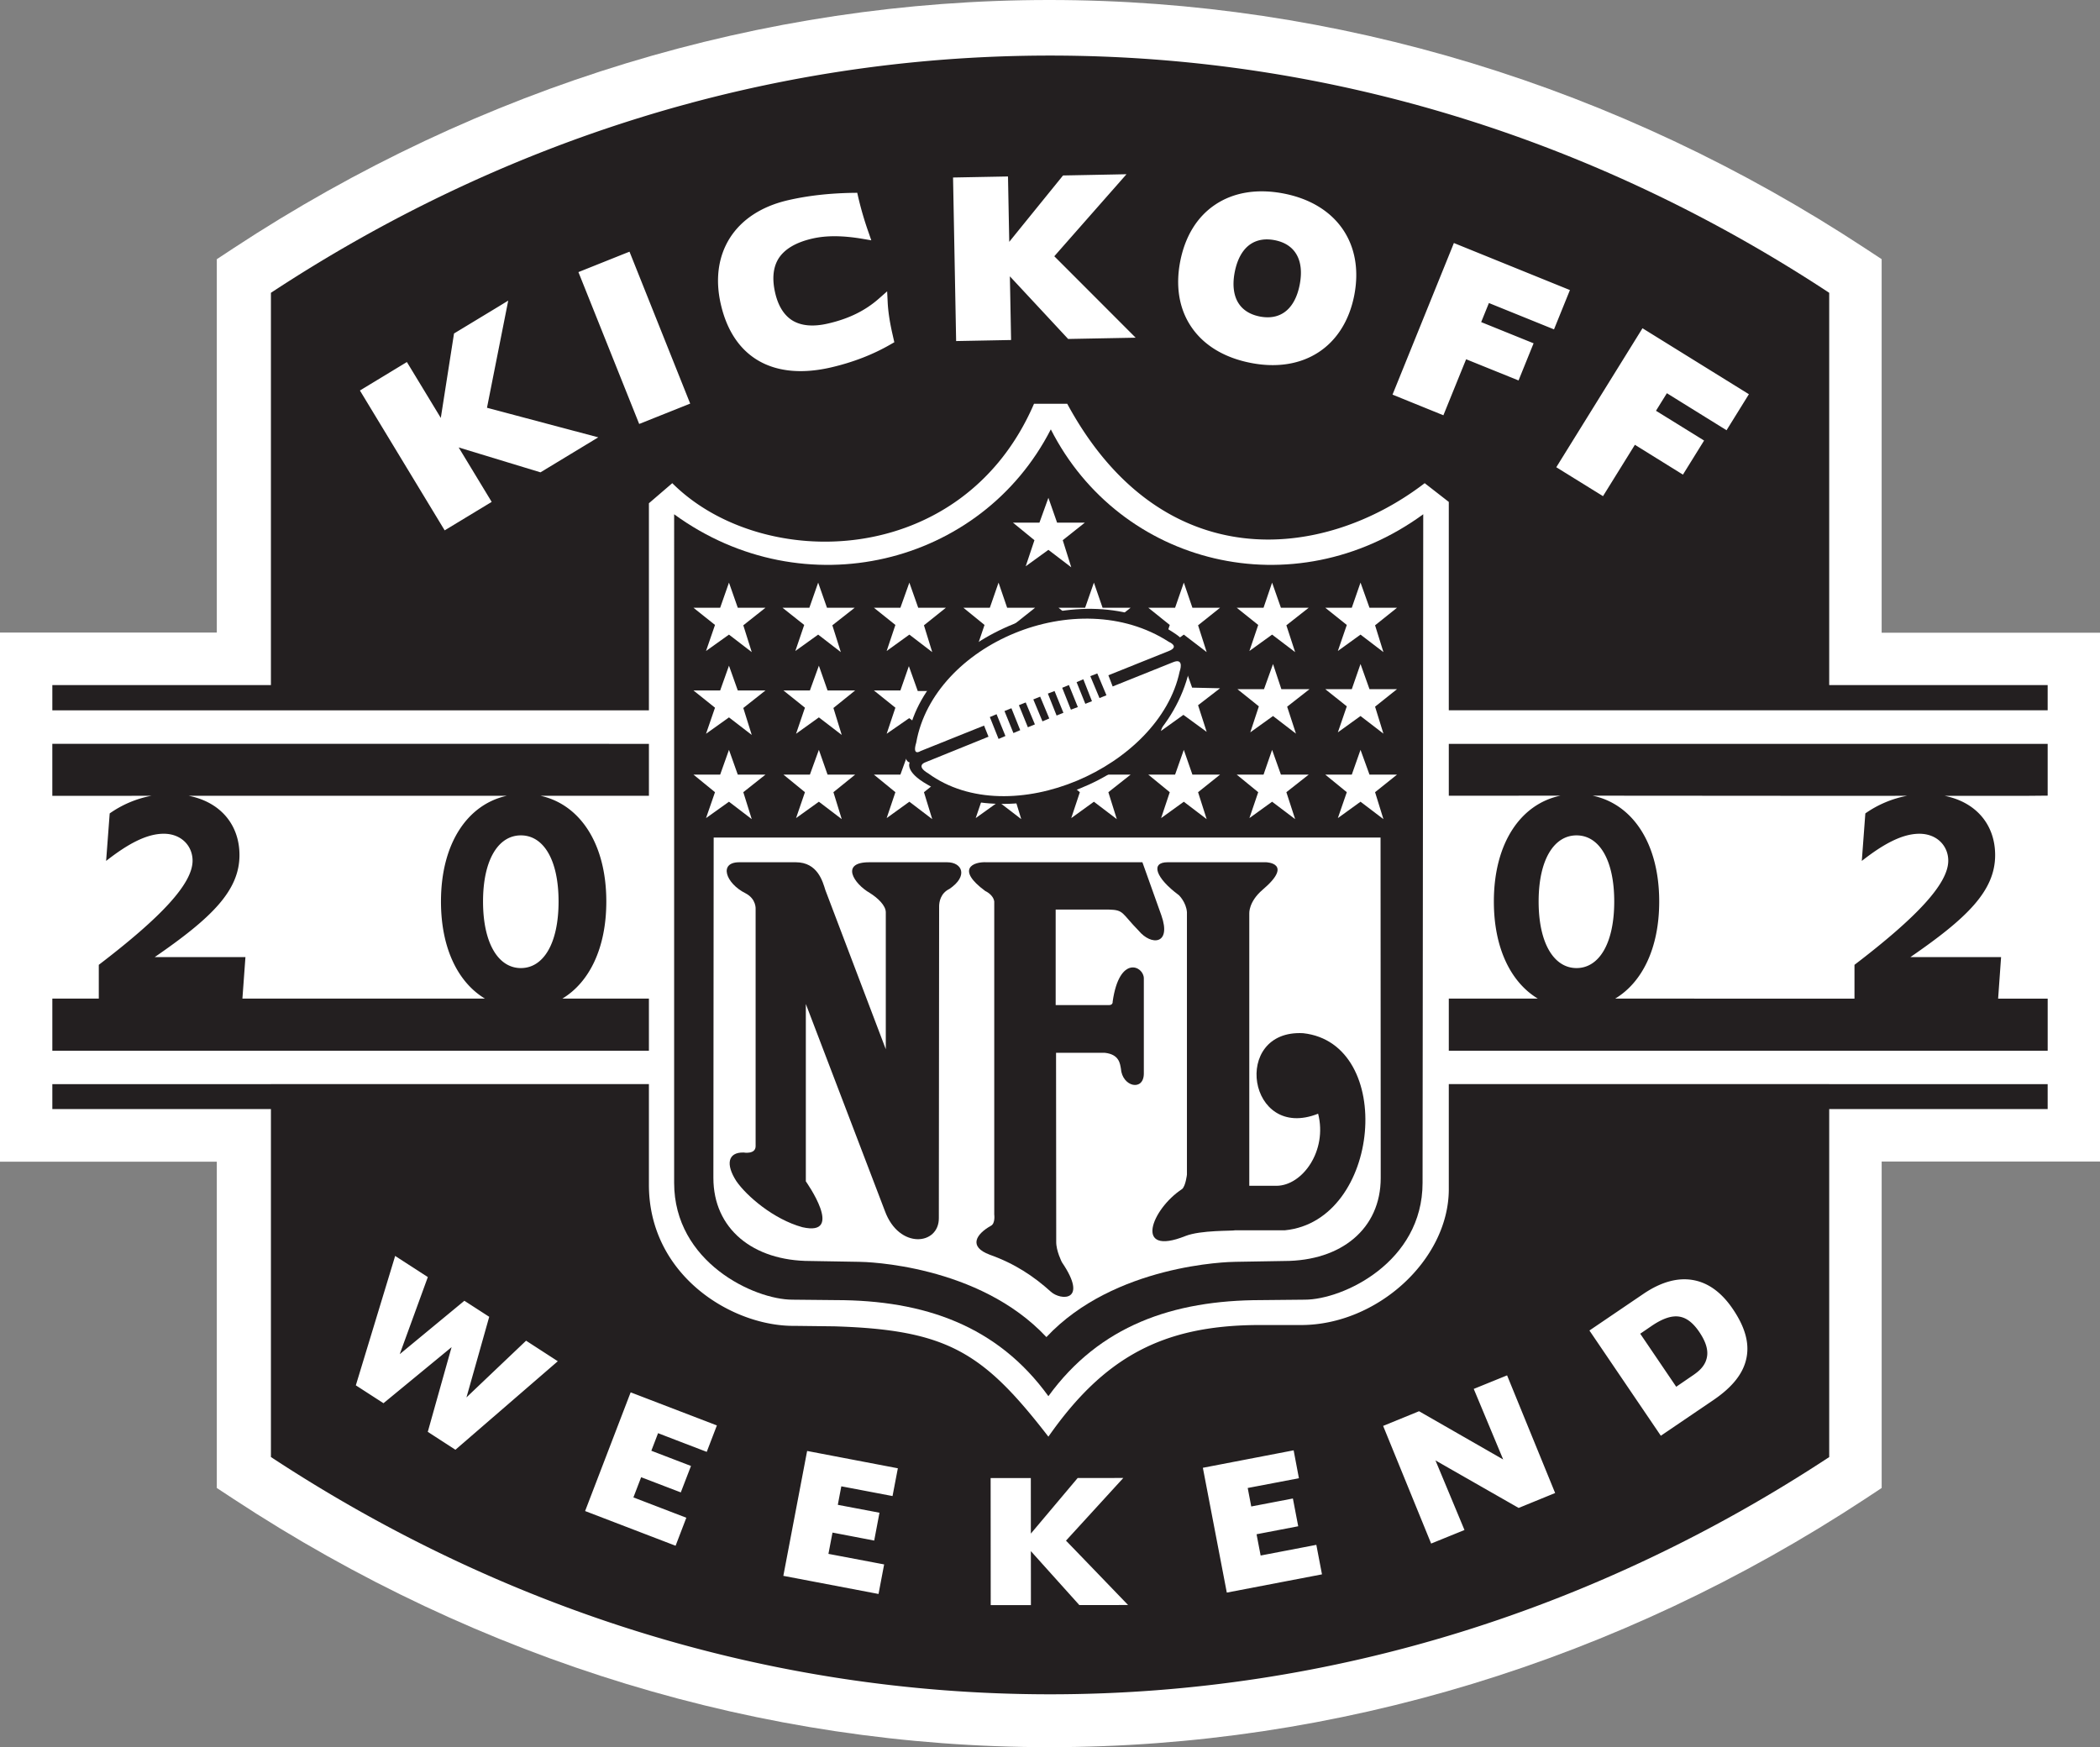
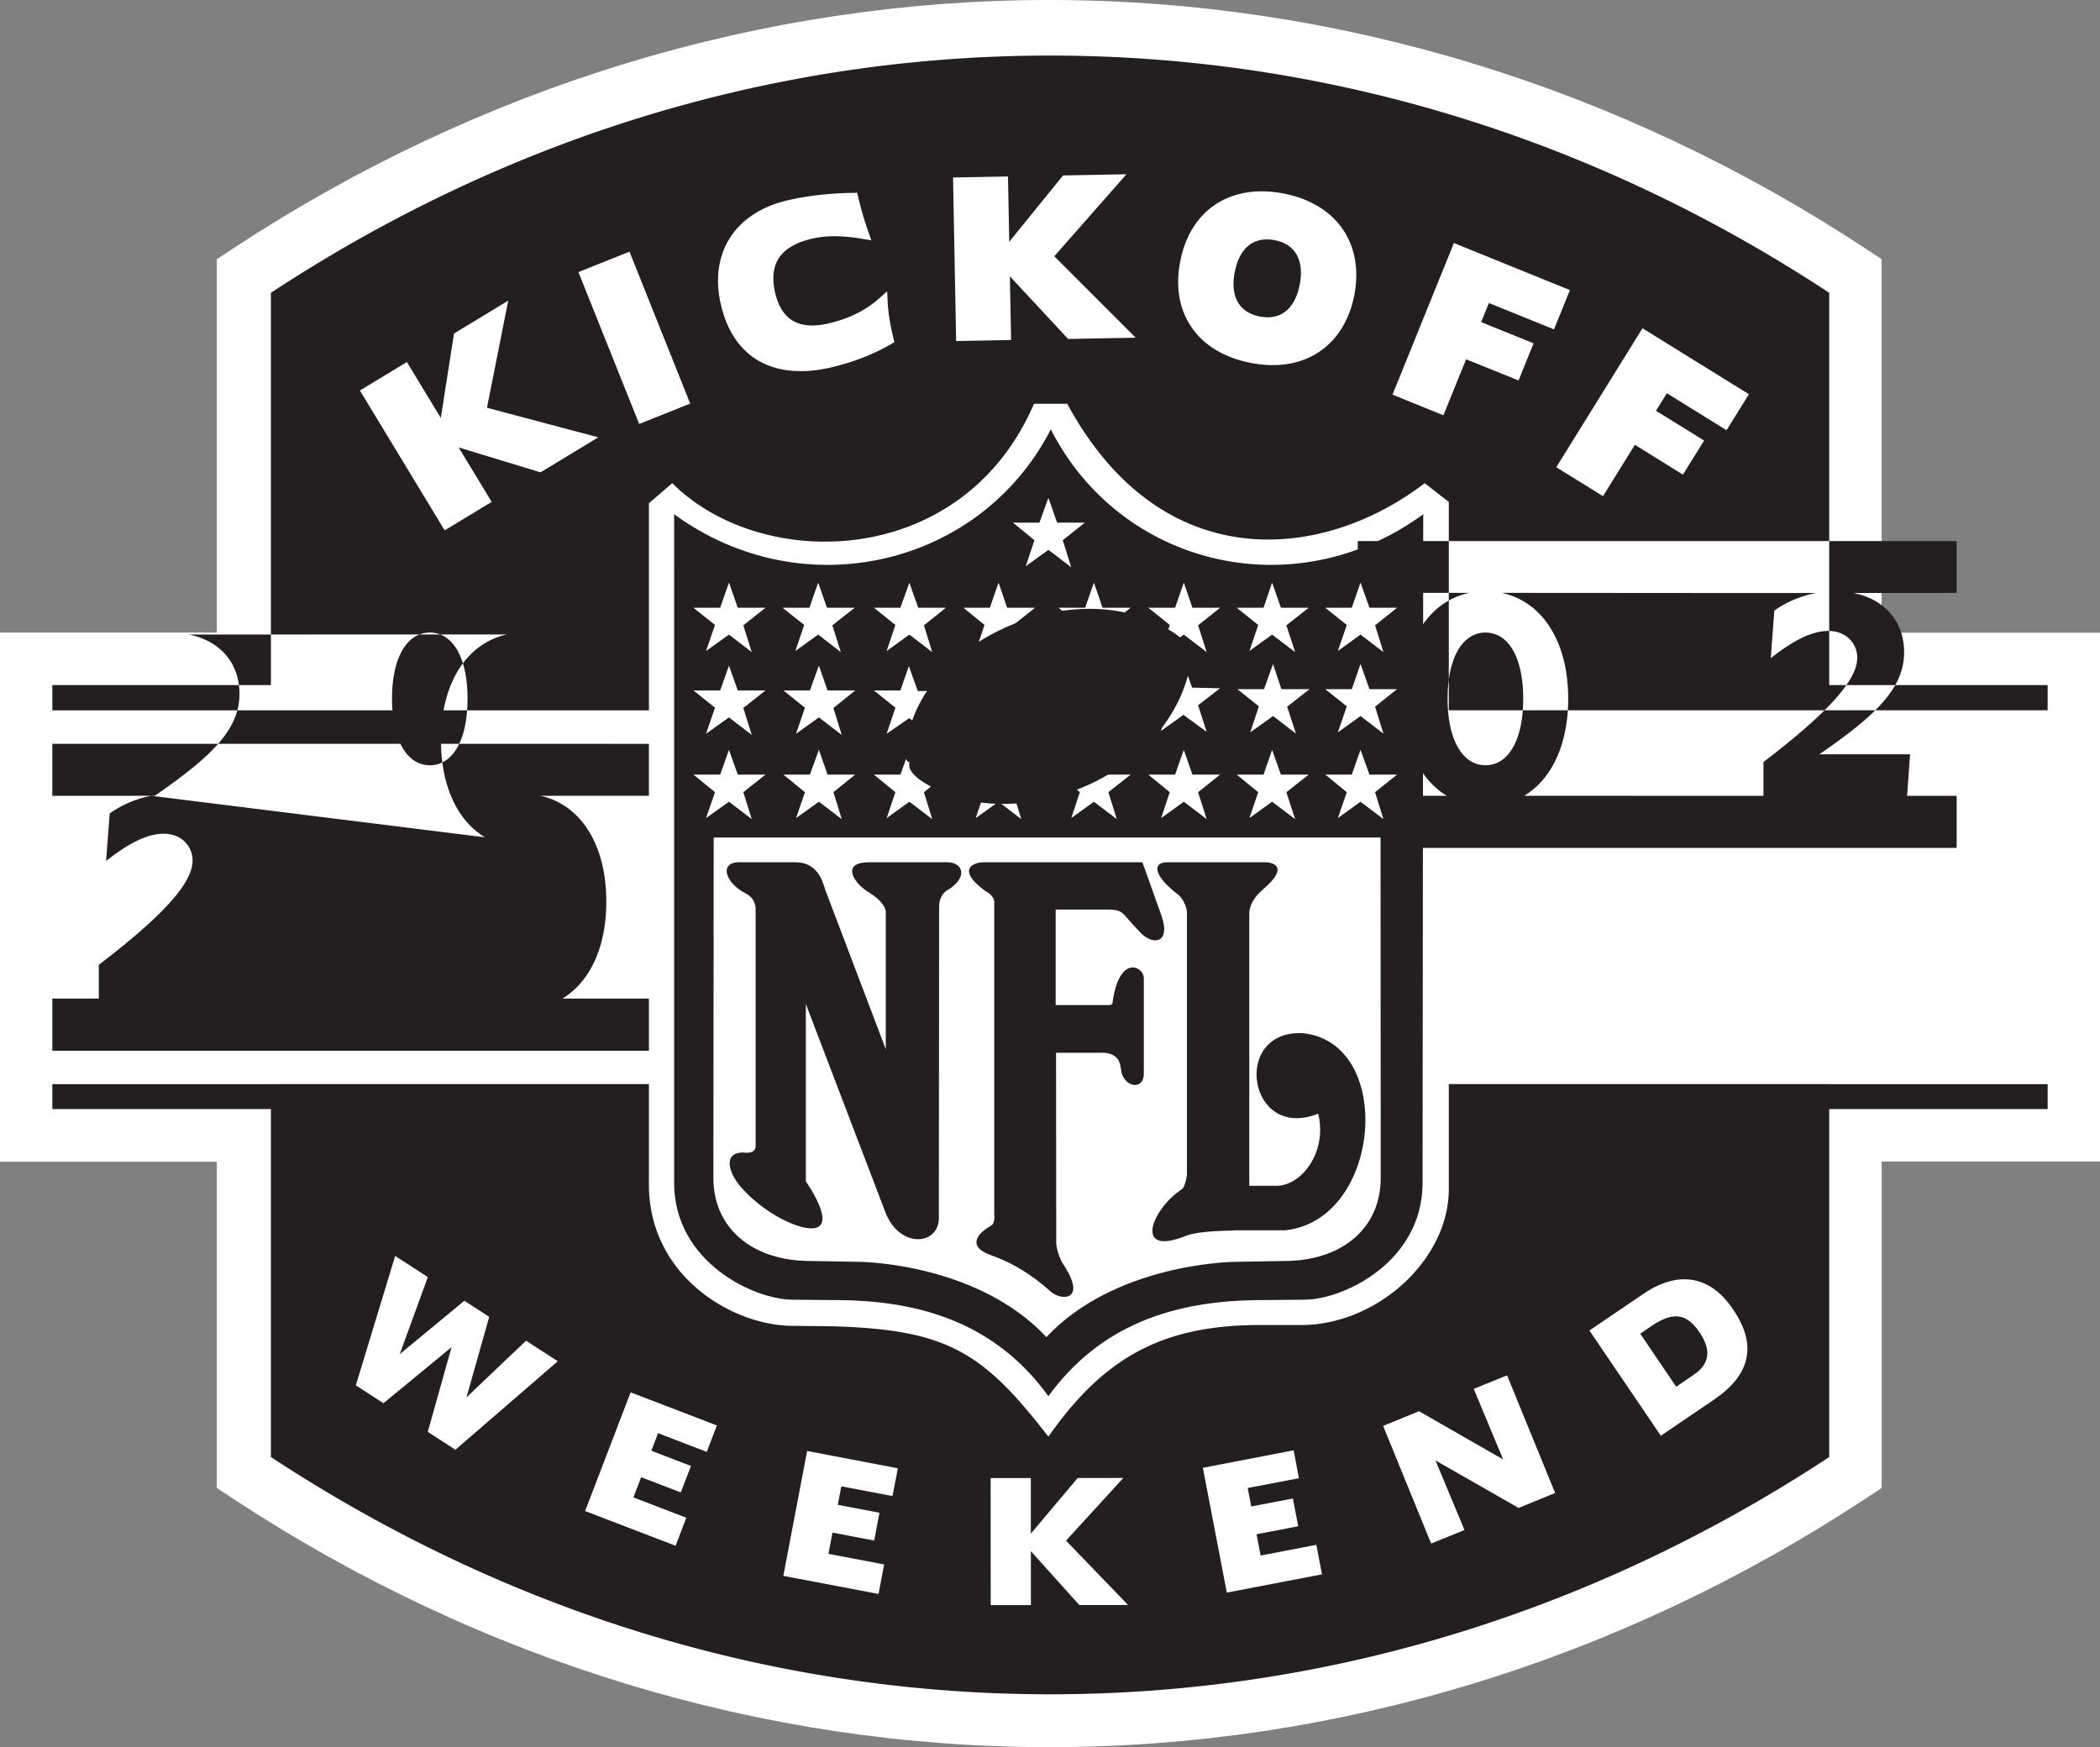
<svg xmlns="http://www.w3.org/2000/svg" width="197.355" height="164.215">
  <rect width="100%" height="100%" fill="#808080" stroke="none" />
  <path fill="#fff" d="M197.355 59.469h-20.52v-35.11l-1.538-1.011C152.09 8.078 125.57 0 98.609 0 71.645 0 45.121 8.078 21.914 23.348l-1.539 1.015v35.09H0v49.734h20.375v30.668l1.54 1.012c23.206 15.27 49.73 23.348 76.694 23.348 26.961 0 53.48-8.078 76.688-23.344l1.539-1.016v-30.683h20.52V59.469" />
-   <path fill="#231f20" d="M171.906 101.895h-35.75v9.957c-.058 6.59-6.754 12.687-13.886 12.687h-4.196c-8.785.078-14.3 2.988-19.547 10.492-6.136-7.933-9.484-10.047-20.136-10.37l-3.715-.044c-5.809.07-13.692-4.687-13.692-13.265v-9.457H25.461v.004H4.918v2.343h20.543v32.703c21.555 14.176 46.555 22.301 73.227 22.301 26.667 0 51.667-8.12 73.218-22.297v-32.707h20.531V101.9h-20.53v-.004m-.001-37.506V27.52c-21.55-14.184-46.55-22.297-73.218-22.297-26.672 0-51.672 8.117-73.227 22.297v36.87H4.918v2.372h56.066V47.3l2.196-1.887c8.406 8.395 27.28 8.117 33.996-7.465h3.12c8.833 16.328 23.981 14.836 33.595 7.465l2.265 1.762v19.586h56.281V64.39h-20.53M14.227 74.797a9.994 9.994 0 0 0-3.918 1.656l-.336 4.465c2.07-1.625 3.828-2.555 5.418-2.555 1.664 0 2.707 1.16 2.707 2.532 0 2.16-2.938 5.3-8.813 9.789v3.175H4.918v4.895h56.066v-4.895h-8.136c2.515-1.515 4.132-4.714 4.132-9.125 0-5.511-2.53-9.144-6.195-9.941h10.2v-4.879L4.917 69.91v4.89zm8.554 19.062.285-3.902H14.54c5.32-3.664 7.965-6.227 7.965-9.586 0-2.824-1.754-4.976-4.766-5.574l29.899-.004c-3.668.8-6.196 4.433-6.196 9.941 0 4.41 1.614 7.61 4.133 9.125zm26.172-2.87c-2.113 0-3.558-2.313-3.558-6.255 0-3.937 1.445-6.218 3.558-6.218 2.117 0 3.54 2.28 3.54 6.218 0 3.942-1.423 6.254-3.54 6.254m142.543 2.872h.942v4.894h-56.282v-4.895h8.367c-2.515-1.515-4.132-4.714-4.132-9.125 0-5.539 2.558-9.18 6.257-9.949l-10.492.004v-4.875h56.281v4.867l-1.726.016h-7.973c3.008.598 4.762 2.75 4.762 5.574 0 3.36-2.64 5.922-7.965 9.586h8.524l-.278 3.902zm-19.445 0h2.23v-3.176c5.875-4.489 8.813-7.63 8.813-9.79 0-1.37-1.043-2.53-2.715-2.53-1.582 0-3.34.929-5.41 2.554l.332-4.465a10.067 10.067 0 0 1 3.918-1.656l-7.168.004-22.38-.016c3.7.77 6.259 4.41 6.259 9.95 0 4.41-1.617 7.609-4.137 9.124zm-23.89-15.344c-2.114 0-3.563 2.28-3.563 6.218 0 3.942 1.449 6.254 3.562 6.254 2.117 0 3.543-2.312 3.543-6.254 0-3.937-1.426-6.218-3.543-6.218" />
+   <path fill="#231f20" d="M171.906 101.895h-35.75v9.957c-.058 6.59-6.754 12.687-13.886 12.687h-4.196c-8.785.078-14.3 2.988-19.547 10.492-6.136-7.933-9.484-10.047-20.136-10.37l-3.715-.044c-5.809.07-13.692-4.687-13.692-13.265v-9.457H25.461v.004H4.918v2.343h20.543v32.703c21.555 14.176 46.555 22.301 73.227 22.301 26.667 0 51.667-8.12 73.218-22.297v-32.707h20.531V101.9h-20.53v-.004m-.001-37.506V27.52c-21.55-14.184-46.55-22.297-73.218-22.297-26.672 0-51.672 8.117-73.227 22.297v36.87H4.918v2.372h56.066V47.3l2.196-1.887c8.406 8.395 27.28 8.117 33.996-7.465h3.12c8.833 16.328 23.981 14.836 33.595 7.465l2.265 1.762v19.586h56.281V64.39h-20.53M14.227 74.797a9.994 9.994 0 0 0-3.918 1.656l-.336 4.465c2.07-1.625 3.828-2.555 5.418-2.555 1.664 0 2.707 1.16 2.707 2.532 0 2.16-2.938 5.3-8.813 9.789v3.175H4.918v4.895h56.066v-4.895h-8.136c2.515-1.515 4.132-4.714 4.132-9.125 0-5.511-2.53-9.144-6.195-9.941h10.2v-4.879L4.917 69.91v4.89zH14.54c5.32-3.664 7.965-6.227 7.965-9.586 0-2.824-1.754-4.976-4.766-5.574l29.899-.004c-3.668.8-6.196 4.433-6.196 9.941 0 4.41 1.614 7.61 4.133 9.125zm26.172-2.87c-2.113 0-3.558-2.313-3.558-6.255 0-3.937 1.445-6.218 3.558-6.218 2.117 0 3.54 2.28 3.54 6.218 0 3.942-1.423 6.254-3.54 6.254m142.543 2.872h.942v4.894h-56.282v-4.895h8.367c-2.515-1.515-4.132-4.714-4.132-9.125 0-5.539 2.558-9.18 6.257-9.949l-10.492.004v-4.875h56.281v4.867l-1.726.016h-7.973c3.008.598 4.762 2.75 4.762 5.574 0 3.36-2.64 5.922-7.965 9.586h8.524l-.278 3.902zm-19.445 0h2.23v-3.176c5.875-4.489 8.813-7.63 8.813-9.79 0-1.37-1.043-2.53-2.715-2.53-1.582 0-3.34.929-5.41 2.554l.332-4.465a10.067 10.067 0 0 1 3.918-1.656l-7.168.004-22.38-.016c3.7.77 6.259 4.41 6.259 9.95 0 4.41-1.617 7.609-4.137 9.124zm-23.89-15.344c-2.114 0-3.563 2.28-3.563 6.218 0 3.942 1.449 6.254 3.562 6.254 2.117 0 3.543-2.312 3.543-6.254 0-3.937-1.426-6.218-3.543-6.218" />
  <path fill="#231f20" d="M98.754 40.355c6.504 12.793 22.816 16.868 35 7.98l-.063 62.837c0 7.465-7.488 10.984-11.07 10.984l-4.062.04c-8.352 0-15.23 2.421-20.032 9.03-4.777-6.609-11.648-9.03-20.004-9.03l-4.046-.04c-3.598 0-11.122-3.52-11.122-10.984V48.336c12.196 8.887 28.852 4.812 35.399-7.98" />
  <path fill="#fff" d="M98.207 78.723h31.535l.016 31.992c0 4.754-3.68 7.805-9.078 7.805l-4.586.078c-.633 0-11.371.261-17.754 7.074-6.367-6.813-16.996-7.074-17.594-7.074l-4.59-.078c-5.418 0-9.113-3.051-9.113-7.805l.027-31.992h31.426m.031-31.933.817 2.335h2.605l-2.074 1.648.8 2.547-2.148-1.64-2.132 1.543.82-2.45-2.016-1.648h2.485l.843-2.336m29.333 7.969.843 2.363h2.586l-2.062 1.649.785 2.52-2.153-1.645-2.129 1.539.84-2.446-2.023-1.617h2.492l.82-2.363m.001 7.652.843 2.363h2.586l-2.062 1.645.785 2.535-2.153-1.656-2.129 1.535.84-2.445-2.023-1.614h2.492l.82-2.363m.001 8.067.843 2.328h2.586l-2.062 1.652.785 2.531-2.153-1.636-2.129 1.539.84-2.434-2.023-1.652h2.492l.82-2.328m-8.309 0 .829 2.328h2.61l-2.098 1.652.824 2.531-2.164-1.636-2.133 1.539.828-2.434-2.02-1.652h2.52l.805-2.328m.086-8.067.785 2.363h2.644l-2.101 1.645.828 2.535-2.156-1.656-2.137 1.535.805-2.445-2.012-1.614h2.496l.848-2.363m-.087-7.652.829 2.363h2.61l-2.098 1.649.824 2.52-2.164-1.645-2.133 1.539.828-2.446-2.02-1.617h2.52l.805-2.363m-8.297 0 .808 2.363h2.598l-2.066 1.649.808 2.52-2.148-1.645-2.133 1.539.813-2.446-2.016-1.617h2.516l.82-2.363m-.047 7.535.828 2.336 2.625.059-2.066 1.593.808 2.504-2.187-1.597-2.117 1.519.824-2.426-2.043-1.636 2.512-.008.816-2.344m.047 8.184.808 2.328h2.598l-2.066 1.652.808 2.531-2.148-1.636-2.133 1.539.813-2.434-2.016-1.652h2.516l.82-2.328m-8.449 0 .816 2.328h2.633l-2.09 1.652.793 2.531-2.152-1.636-2.13 1.539.81-2.434-2.005-1.652h2.5l.825-2.328m0-15.719.816 2.363h2.633l-2.09 1.649.793 2.52-2.152-1.645-2.13 1.539.81-2.446-2.005-1.617h2.5l.825-2.363m-8.961 0 .808 2.363h2.625L95.2 58.77l.774 2.52-2.13-1.645-2.148 1.539.828-2.446-1.988-1.617h2.488l.82-2.363m0 15.719.808 2.328h2.625L95.2 74.457l.774 2.531-2.13-1.636-2.148 1.539.828-2.434-1.988-1.652h2.488l.82-2.328m-8.384 0 .833 2.328h2.602l-2.063 1.652.777 2.531-2.148-1.636-2.133 1.539.82-2.434-2.02-1.652h2.49l.843-2.328m-.047-7.867.836 2.34h2.633l-2.106 1.644.832 2.527-2.164-1.625-2.117 1.469.82-2.45-2.02-1.62h2.49l.796-2.286m.046-7.851.833 2.363h2.602l-2.063 1.649.777 2.52-2.148-1.645-2.133 1.539.82-2.446-2.02-1.617h2.49l.843-2.363m-8.571 0 .829 2.363h2.605l-2.101 1.649.797 2.52-2.13-1.645-2.144 1.539.832-2.446-2.039-1.617h2.524l.828-2.363m.066 7.808.816 2.329h2.594l-2.043 1.648.781 2.531-2.148-1.648-2.144 1.539.835-2.45-2.02-1.62h2.485l.844-2.329m0 7.911.816 2.328h2.594l-2.043 1.652.781 2.531-2.148-1.636-2.144 1.539.835-2.434-2.02-1.652h2.485l.844-2.328m-8.449-15.719.828 2.363h2.602l-2.083 1.649.793 2.52-2.14-1.645-2.156 1.539.843-2.446-2.023-1.617h2.508l.828-2.363m0 7.808.828 2.329h2.602l-2.083 1.648.793 2.531-2.14-1.648-2.156 1.539.843-2.45-2.023-1.62h2.508l.828-2.329m0 7.911.828 2.328h2.602l-2.083 1.652.793 2.531-2.14-1.636-2.156 1.539.843-2.434-2.023-1.652h2.508l.828-2.328" />
  <path fill="#231f20" d="M69.395 81.043h5.394c2.055 0 2.527 1.816 2.777 2.613l5.68 14.961V85.75c0-.648-.758-1.355-1.5-1.82-1.516-.871-2.797-2.887-.066-2.887h7.336c1.406 0 2.007 1.293.207 2.508-.844.41-.965 1.242-.965 1.64l-.027 29.286c.027 2.562-3.739 2.976-5.07-.657l-7.43-19.457v16.672s3.722 5.235-.325 4.309c-2.707-.742-5.25-2.938-6.21-4.336-1.008-1.567-.805-2.719.69-2.684 0 0 1.126.203 1.126-.597V85.465s.093-.965-.946-1.504c-1.878-.938-2.543-2.918-.597-2.918" />
  <path fill="#231f20" d="M103.832 98.953c1.371.149 1.426 1.05 1.508 1.477.12 1.73 2.156 2.18 2.156.465v-8.938c0-1.148-2.293-2.27-2.93 2.184 0 0 .047.328-.347.328H99.21v-8.98h4.98c1.461.034 1.192.327 2.817 1.984 1.195 1.437 3.101 1.312 2.14-1.43l-1.785-5H92.746c-1.324-.078-2.926.66-.152 2.703 0 0 .75.328.844.984v29.418s.113.832-.301 1.055c-1.383.77-2.18 1.965-.114 2.73 2.332.829 4.125 2.02 5.73 3.47.935.855 3.575.949 1.044-2.766 0 0-.55-1.07-.535-1.93l-.016-17.754h4.703" />
  <path fill="#231f20" d="M118.984 81.043s2.637.066-.328 2.586c-1.312 1.121-1.25 2.21-1.25 2.21v25.614h2.54c2.464 0 4.82-3.312 3.929-6.777-6.613 2.636-8.188-7.93-1.41-7.567 8.71.95 7.332 17.63-1.703 18.524h-4.668c-.278.078-3.235-.031-4.688.539-4.91 1.969-3.203-2.524-.308-4.418.332-.3.449-1.356.449-1.356v-24.66c-.07-.945-.758-1.601-.758-1.601-2.195-1.625-2.684-3.094-1.07-3.094h9.265m-7.578-19.883s.68.426.344 1.93c-2.543 10.52-16.812 15.398-24.605 10.644-2.157-1.222-1.653-2.07-1.653-2.07s-.875-.07-.144-2.543c1.812-9.234 16.37-15.57 25.16-9.516 1.277.868.898 1.555.898 1.555" />
-   <path fill="#fff" d="M104.164 63.469c-.012 0 5.656-2.27 5.656-2.27 1.102-.433.028-.87.028-.87-8.618-5.579-22.114.234-23.743 9.472-.406 1.34.418.785.418.785l5.957-2.39.418 1.046-5.937 2.406s-.965.313.27 1.04c7.706 5.625 21.738-.61 23.628-9.563 0 0 .496-1.344-.62-.883l-5.673 2.278-.402-1.051" />
  <path fill="#231f20" d="m94.488 69.176-.644.277-.82-2.058.632-.266.832 2.047m1.391-.547-.64.27-.84-2.067.652-.266.828 2.063m1.379-.543-.66.27-.844-2.075.64-.258.864 2.063m1.352-.559-.641.274-.86-2.063.645-.258.855 2.047m1.329-.531-.641.258-.82-2.063.628-.242.833 2.047m1.355-.539-.652.246-.817-2.058.63-.258.839 2.07m1.328-.551-.625.246-.82-2.035.633-.273.812 2.062m1.359-.558-.652.265-.863-2.062.656-.254.86 2.05" />
  <path fill="#fff" d="m47.762 28.254-.938.574-4.156 2.516-1.242 7.937c-.903-1.492-3.188-5.254-3.188-5.254l-4.414 2.676 7.965 13.145 4.418-2.676-3.102-5.117c1.793.547 7.688 2.34 7.688 2.34l5.43-3.29s-9.657-2.566-10.457-2.78l1.996-10.071m10.941-4.418-4.344 1.738 5.711 14.274 4.793-1.914-5.703-14.278-.457.18m24.719 4.554-.05-1.007-.759.668c-1.293 1.148-2.86 1.914-4.789 2.355-1.402.328-2.539.223-3.375-.297-.777-.492-1.324-1.367-1.605-2.605-.297-1.305-.188-2.379.32-3.2.563-.89 1.633-1.527 3.188-1.882 1.308-.3 2.851-.29 4.722.027l.809.137-.27-.777a31.138 31.138 0 0 1-.965-3.309l-.085-.379-.399.004c-2.258.04-4.258.266-6.113.695-2.469.57-4.363 1.805-5.477 3.579-1.078 1.726-1.37 3.863-.832 6.199 1.149 5.02 4.918 7.183 10.332 5.941 2.078-.48 3.98-1.215 5.664-2.195l.309-.176-.164-.726c-.266-1.157-.418-2.157-.461-3.051m22.445-12.016-1.105.023-4.86.094s-3.836 4.73-5.054 6.238c-.035-1.742-.118-6.144-.118-6.144l-5.164.097.29 15.372 5.164-.098s-.079-4.309-.114-5.985c1.285 1.375 5.477 5.887 5.477 5.887l6.344-.12s-7.059-7.071-7.645-7.653c.543-.621 6.785-7.711 6.785-7.711m14.781 1.816c-2.492-.484-4.726-.117-6.46 1.055-1.692 1.137-2.817 2.977-3.274 5.328-.453 2.344-.098 4.469 1.04 6.145 1.171 1.738 3.109 2.91 5.609 3.394 4.96.965 8.769-1.539 9.71-6.367.934-4.84-1.664-8.59-6.625-9.555zm1.497 8.559c-.235 1.227-.747 2.133-1.477 2.625-.621.418-1.379.543-2.266.375-.89-.176-1.558-.578-1.976-1.203-.489-.723-.625-1.758-.387-2.977.238-1.222.75-2.129 1.477-2.62.625-.419 1.39-.548 2.28-.376 1.938.375 2.79 1.895 2.349 4.176m23.898 4.207 1.496-3.695-10.906-4.422-.18.453-5.586 13.797 4.781 1.941s1.832-4.52 2.137-5.265l4.926 1.992 1.414-3.492-4.926-1.993.727-1.793c.77.313 6.117 2.477 6.117 2.477m16.215 9.481 2.101-3.387-10-6.2-.254.41-7.847 12.653 4.39 2.719 2.997-4.828 4.515 2.804 1.988-3.203s-3.84-2.379-4.52-2.797c.282-.46.74-1.195 1.024-1.652.707.441 5.606 3.48 5.606 3.48M43.836 131.344c.352-1.227 2.14-7.578 2.14-7.578l-2.335-1.508-6.075 5.02 2.641-7.247-3.074-1.988-.078.273-3.614 11.891 2.598 1.68s5.512-4.535 6.402-5.27c-.316 1.11-2.238 7.961-2.238 7.961l2.598 1.684 9.62-8.32-2.98-1.93s-4.683 4.449-5.605 5.332m15.355-.278-4.203 10.957 8.504 3.262 1.008-2.633s-4.605-1.77-4.973-1.91l.727-1.898 3.726 1.426.958-2.485s-3.375-1.293-3.727-1.43c.11-.285.523-1.359.633-1.652.36.145 4.574 1.758 4.574 1.758l.953-2.484-8.101-3.11-.079.2m16.622 5.515-2.196 11.531 8.946 1.703.527-2.777-5.235-.992c.06-.313.32-1.684.383-2 .375.07 3.918.75 3.918.75l.496-2.617-3.914-.742c.055-.31.27-1.438.328-1.739.383.07 4.813.914 4.813.914l.5-2.61-8.524-1.628-.043.207m29.754 2.332h-.484l-3.805.004s-3.765 4.473-4.398 5.223l-.004-5.219h-3.777l.008 11.941h3.777s0-4.18-.004-5.074c.629.703 4.555 5.07 4.555 5.07l4.582-.004s-5.57-5.785-5.836-6.05c.257-.278 5.386-5.891 5.386-5.891m12.907 7.289c-.059-.312-.325-1.68-.383-2l3.914-.75-.5-2.61s-3.543.68-3.914.75l-.332-1.738c.379-.07 4.812-.917 4.812-.917l-.496-2.622-.21.04-8.321 1.601 2.25 11.73 8.945-1.714-.531-2.774-5.234 1.004m22.968-16.855-2.941 1.195 2.766 6.633c-.942-.543-7.907-4.535-7.907-4.535l-3.375 1.379 4.512 11.058 3.133-1.273s-2.324-5.582-2.727-6.543c.942.543 7.817 4.468 7.817 4.468l3.43-1.402-4.516-11.058-.192.078m21.399-6.325c-1.031-1.52-2.262-2.433-3.664-2.699-1.461-.281-3.047.149-4.707 1.27l-5.098 3.46 6.711 9.891 4.953-3.363c1.805-1.23 2.824-2.527 3.102-3.984.273-1.399-.153-2.895-1.297-4.575zm-5.313 7.317c-.214-.317-3.168-4.672-3.382-4.985.261-.175 1.093-.746 1.093-.746 1.051-.71 1.918-.992 2.649-.847.648.125 1.234.59 1.793 1.406.515.758.77 1.414.77 2.02 0 .285-.063.562-.177.828-.277.609-.761.98-1.375 1.386 0 0-1.023.703-1.37.938" />
</svg>